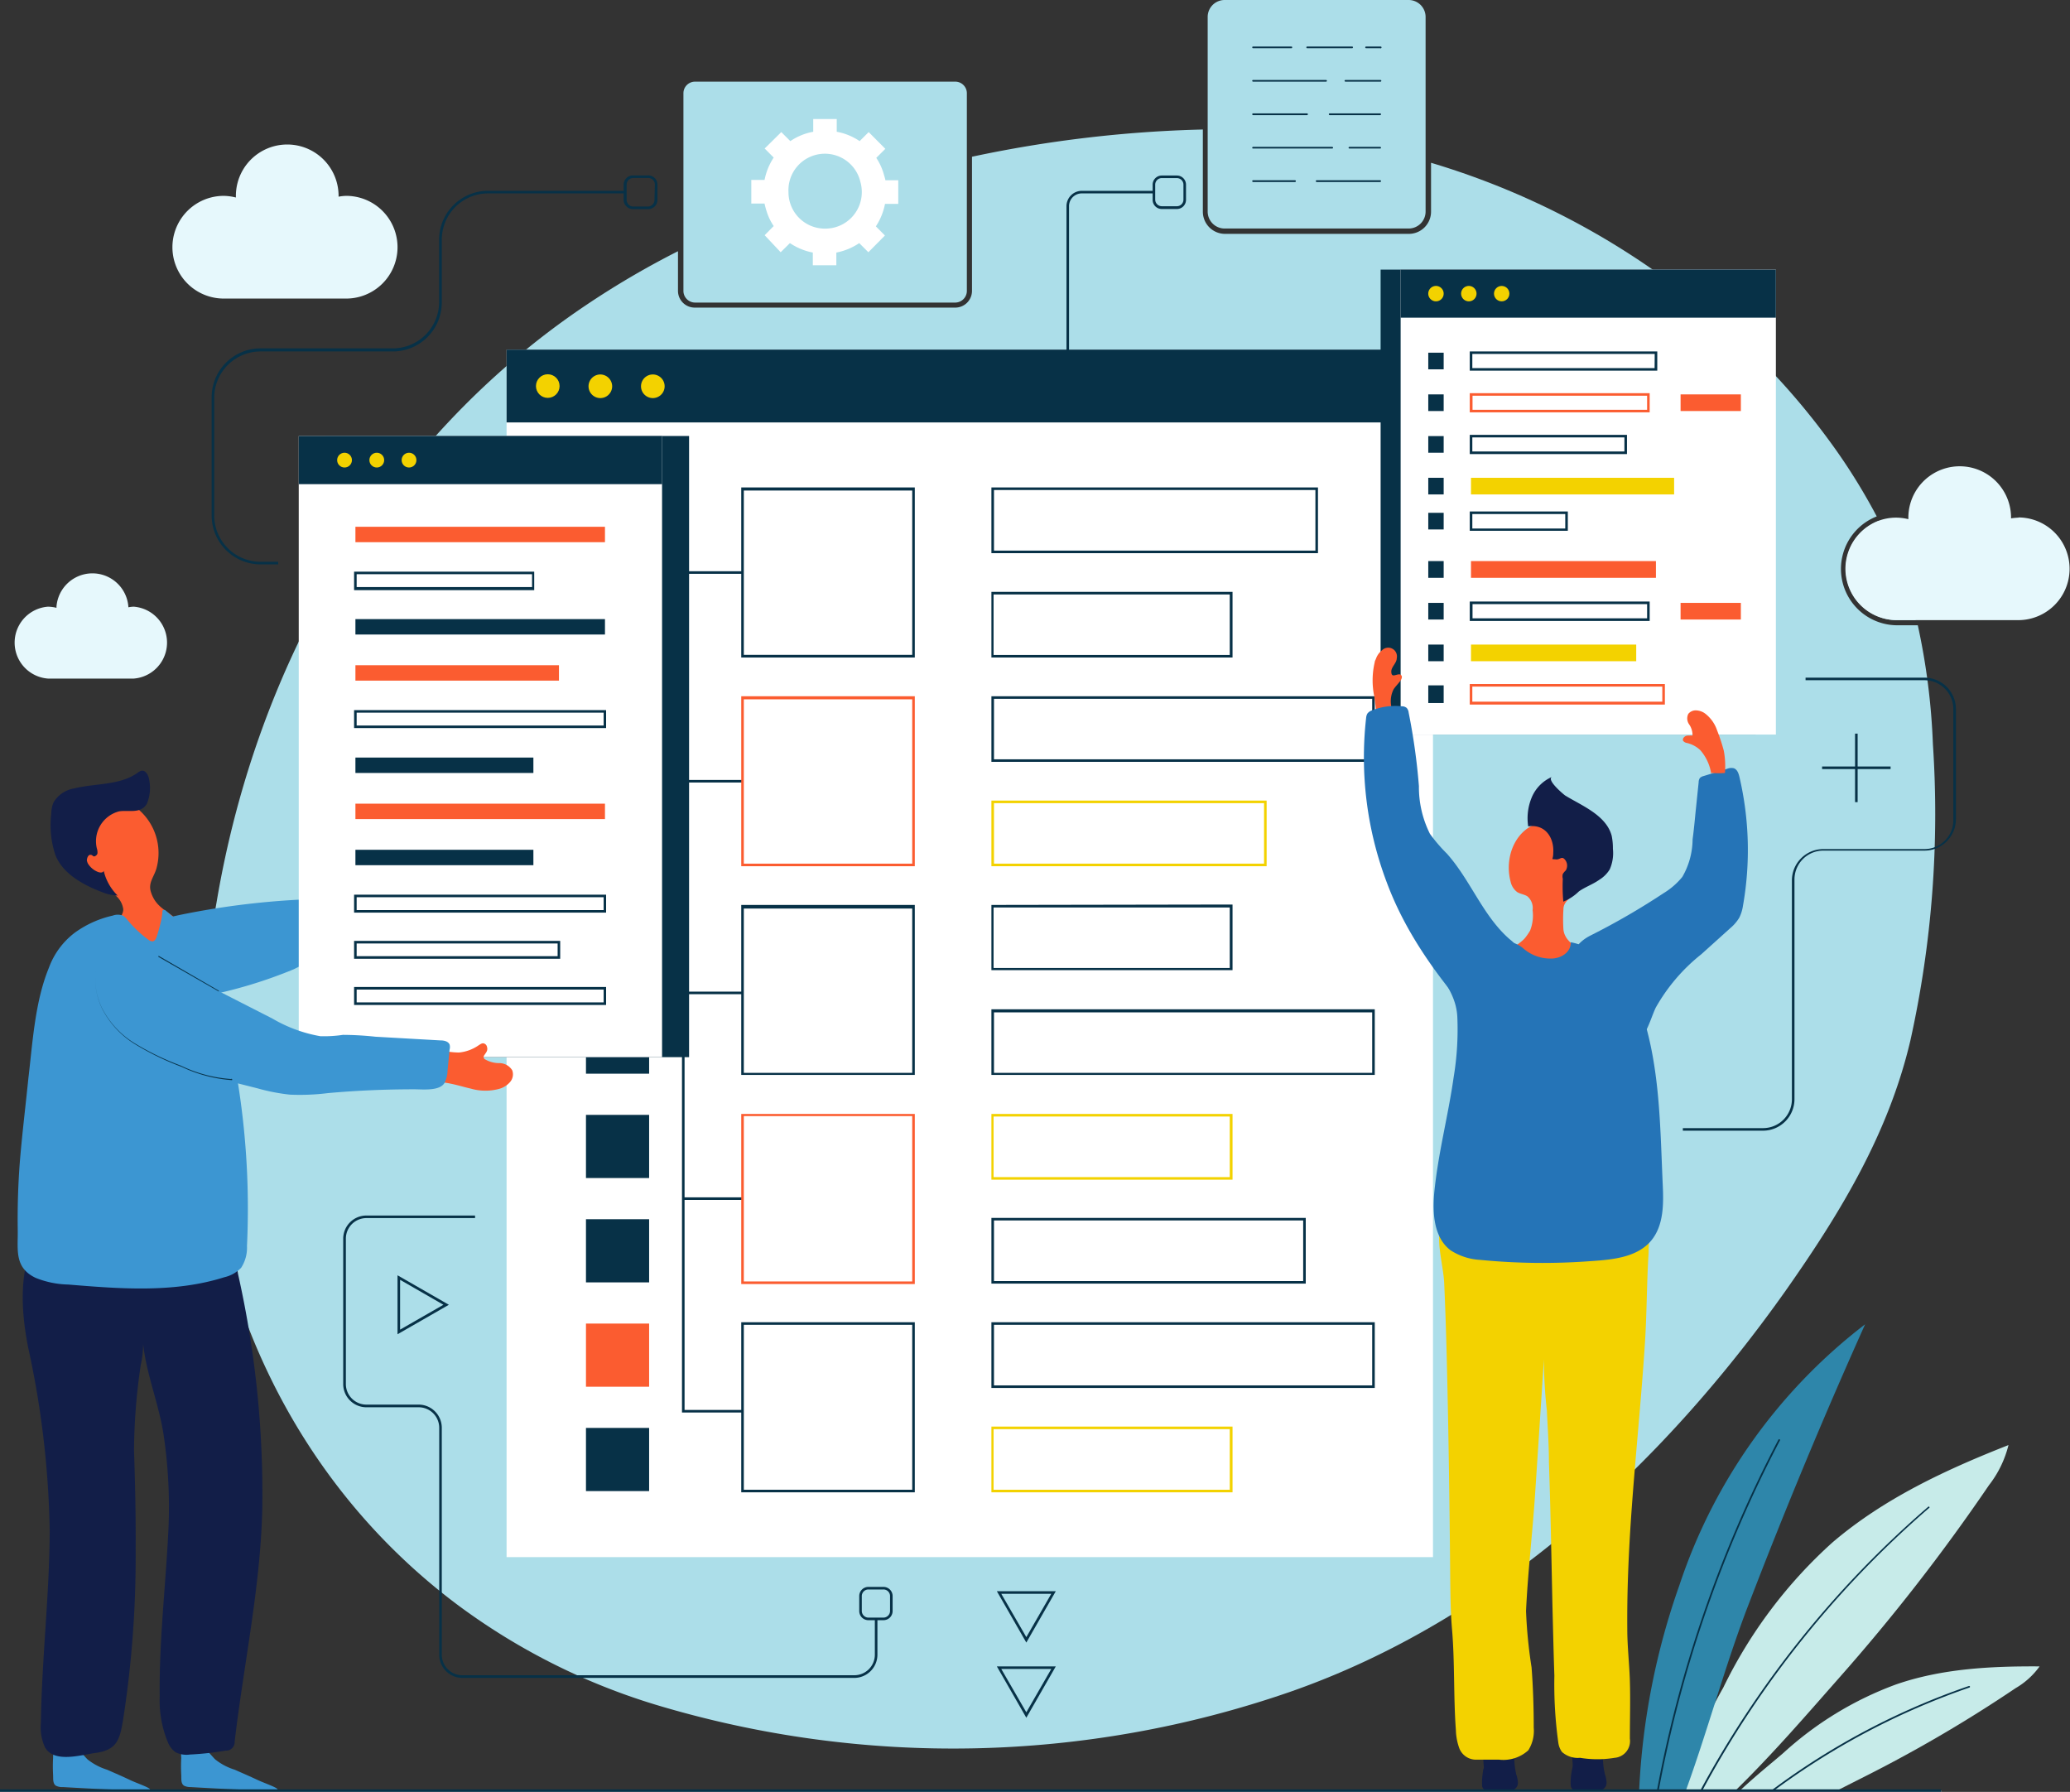
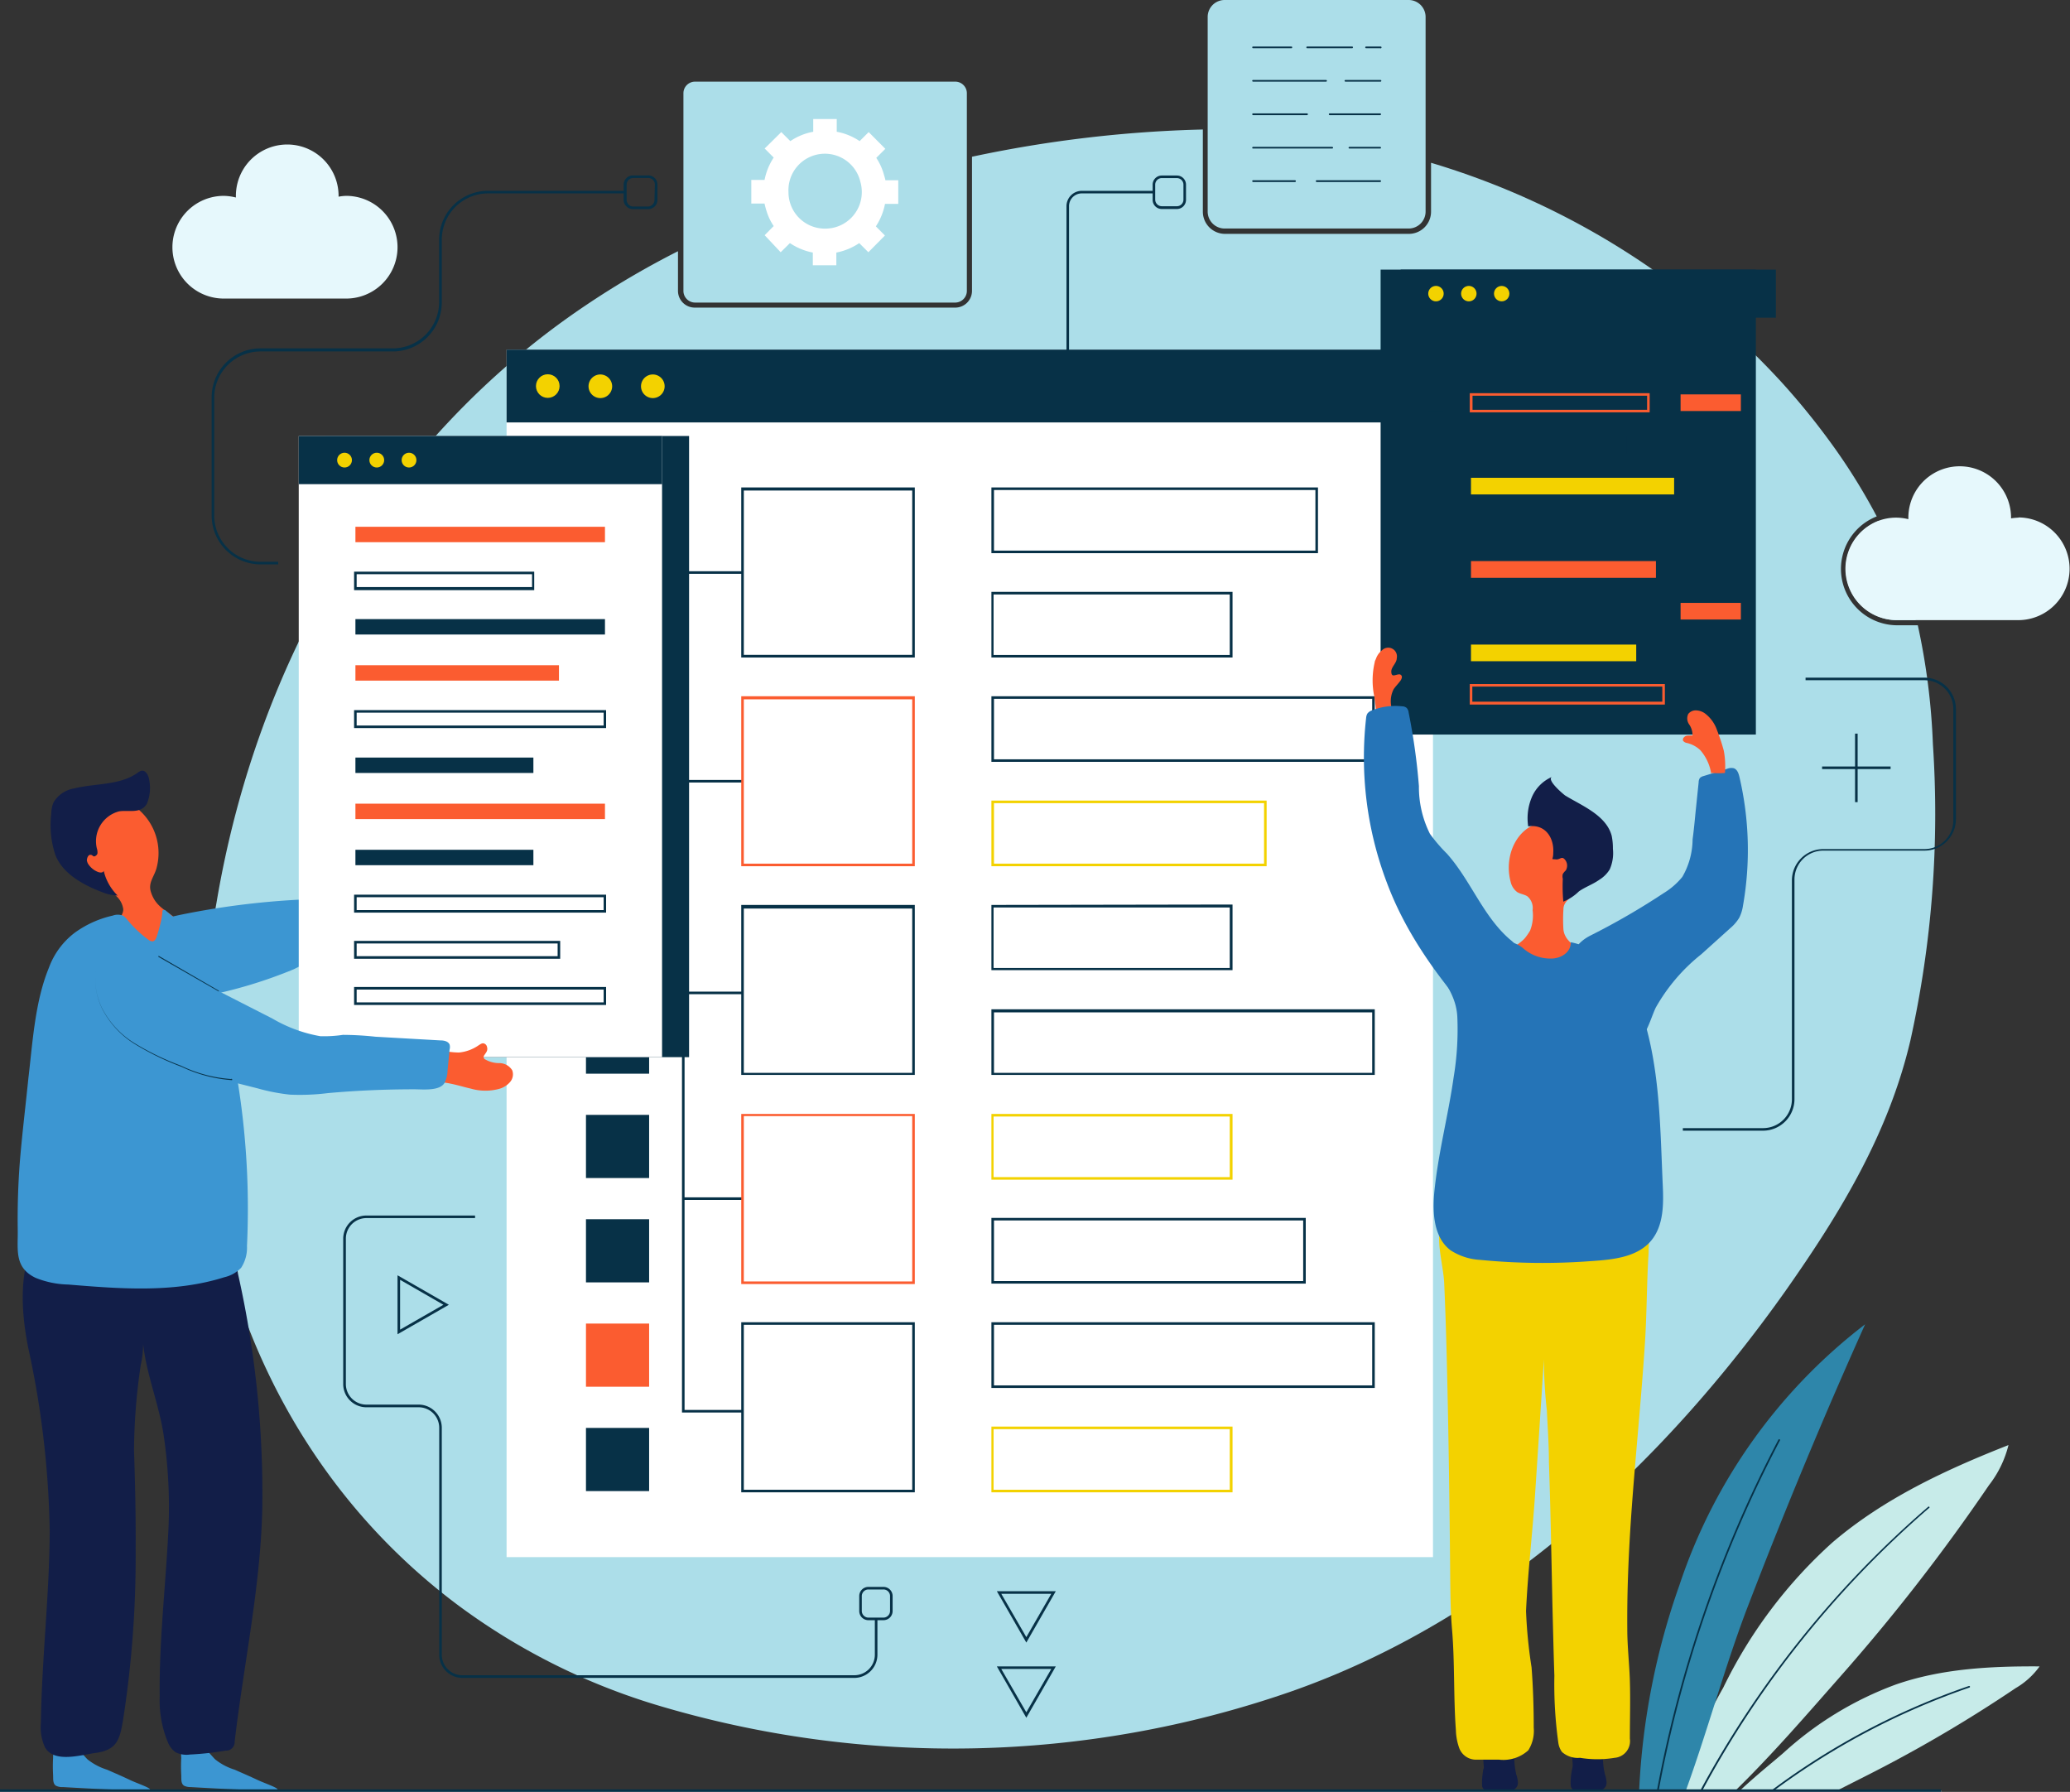
<svg xmlns="http://www.w3.org/2000/svg" id="Слой_1" data-name="Слой 1" viewBox="0 0 201.57 174.47">
  <rect x="0" y="0" width="201.57" height="174.47" fill="#333333" stroke="none" />
  <defs>
    <style>.cls-1{fill:#e6f8fc;}.cls-2{fill:#c7ebe9;}.cls-3{fill:#073147;}.cls-4{fill:#2e86aa;}.cls-5{fill:#acdee9;}.cls-6{fill:#fff;}.cls-7{fill:#fb5c30;}.cls-8{fill:#f3d200;}.cls-9{fill:#2574b7;}.cls-10{fill:#121e48;}.cls-11{fill:#3c96d2;}</style>
  </defs>
  <path class="cls-1" d="M68.69,44.61a4.53,4.53,0,0,0-.74.08s0,0,0-.08a5,5,0,0,0-10,0c0,.06,0,.11,0,.16a5.09,5.09,0,0,0-1.18-.16,5,5,0,0,0,0,10H68.69a5,5,0,0,0,0-10Z" transform="translate(-34.98 -25.54)" />
-   <path class="cls-1" d="M48,84.61a3,3,0,0,0-.52.06v-.06a3.51,3.51,0,0,0-7,0s0,.08,0,.11a3.69,3.69,0,0,0-.83-.11,3.51,3.51,0,0,0,0,7H48a3.51,3.51,0,0,0,0-7Z" transform="translate(-34.98 -25.54)" />
  <path class="cls-2" d="M230.56,166.24a10.45,10.45,0,0,1-1.91,3.92,186.88,186.88,0,0,1-14.56,18.72c-3.13,3.55-6.45,7.4-10,10.88l-.12.12a1.59,1.59,0,0,1-.13.13h-6s0-.08,0-.13a.61.61,0,0,1,.05-.12,75.31,75.31,0,0,1,3.89-8.06v0c.4-.75.74-1.38,1-1.83a46.05,46.05,0,0,1,10.64-14.15C218.44,171.43,224.48,168.63,230.56,166.24Z" transform="translate(-34.98 -25.54)" />
  <path class="cls-3" d="M222.81,172.38a97.64,97.64,0,0,0-22,27.38.34.34,0,0,0-.06.12.57.57,0,0,0-.08.13h-.2a.83.83,0,0,0,.07-.13.75.75,0,0,0,.07-.12,97.91,97.91,0,0,1,22.13-27.51.08.08,0,0,1,.11,0A.08.08,0,0,1,222.81,172.38Z" transform="translate(-34.98 -25.54)" />
  <path class="cls-2" d="M233.59,187.79a7.56,7.56,0,0,1-2.34,2.12,134.6,134.6,0,0,1-14.78,8.65l-2.37,1.2-.24.12-.25.13h-9.34l.14-.13.13-.12c1.65-1.53,3.36-2.89,4.13-3.57a33.25,33.25,0,0,1,10.93-6.64C224.07,188,228.87,187.76,233.59,187.79Z" transform="translate(-34.98 -25.54)" />
  <path class="cls-3" d="M226.81,189.75a.08.08,0,0,1-.06.1,70.42,70.42,0,0,0-18.86,9.91.83.83,0,0,0-.16.12,1,1,0,0,0-.18.13h-.27a.7.7,0,0,1,.17-.13.88.88,0,0,1,.17-.12A70,70,0,0,1,226.7,189.7.09.09,0,0,1,226.81,189.75Z" transform="translate(-34.98 -25.54)" />
  <path class="cls-4" d="M216.6,154.48q-6,13.36-11.24,27c-1.28,3.27-2.38,6.73-3.49,10.21v0c-.86,2.7-1.72,5.41-2.68,8.06a.56.56,0,0,1,0,.12.29.29,0,0,1,0,.13H194.6v-.13a.49.49,0,0,1,0-.12,69.55,69.55,0,0,1,3.92-19.88A53,53,0,0,1,216.6,154.48Z" transform="translate(-34.98 -25.54)" />
  <path class="cls-3" d="M208.32,165.76a121.15,121.15,0,0,0-11.8,34l0,.12a.51.51,0,0,1,0,.13h-.17l0-.13s0-.08,0-.12a121.74,121.74,0,0,1,11.82-34.07s.08-.06.11,0A.09.09,0,0,1,208.32,165.76Z" transform="translate(-34.98 -25.54)" />
  <path class="cls-5" d="M217.91,76.26l.23.45a43.54,43.54,0,0,1,2.07,4.81q.69,1.92,1.2,3.9l.12.5h-1.86a5,5,0,0,1-1.76-9.66Z" transform="translate(-34.98 -25.54)" />
  <path class="cls-5" d="M221,126.88c-2.12,9-6.76,16.66-12,24.13-12.08,17.13-28.38,32.28-48.4,39.26a100.35,100.35,0,0,1-61.81,1.24,62.88,62.88,0,0,1-19.29-9.74c-16-12-25-31.11-24.95-52.44a100.77,100.77,0,0,1,1.53-16C60,90.12,72.21,68.58,92,55.28A83.81,83.81,0,0,1,101,50v3.86a1.63,1.63,0,0,0,1.63,1.63H128a1.63,1.63,0,0,0,1.63-1.63V40.8a121.32,121.32,0,0,1,22.48-2.65v8a2.16,2.16,0,0,0,2.15,2.16h17.92a2.16,2.16,0,0,0,2.15-2.16V41.39a75.69,75.69,0,0,1,34.1,21.33A69.62,69.62,0,0,1,213,68.3a58.62,58.62,0,0,1,4.73,7.52,5.49,5.49,0,0,0,2,10.6h2A65.65,65.65,0,0,1,223.2,98,101.85,101.85,0,0,1,221,126.88Z" transform="translate(-34.98 -25.54)" />
  <rect class="cls-6" x="49.33" y="34.04" width="90.21" height="117.57" />
  <rect class="cls-3" x="49.33" y="34.04" width="90.21" height="7.09" />
  <rect class="cls-3" x="134.44" y="26.25" width="36.54" height="45.27" />
-   <rect class="cls-6" x="136.39" y="26.25" width="36.54" height="45.27" />
  <rect class="cls-3" x="136.39" y="26.25" width="36.54" height="4.68" />
  <rect class="cls-3" x="139.08" y="34.34" width="1.5" height="1.62" />
  <rect class="cls-3" x="139.08" y="38.4" width="1.5" height="1.62" />
  <rect class="cls-3" x="139.08" y="42.46" width="1.5" height="1.62" />
  <rect class="cls-3" x="139.08" y="46.52" width="1.5" height="1.62" />
  <rect class="cls-3" x="139.08" y="49.93" width="1.5" height="1.62" />
  <rect class="cls-3" x="139.08" y="54.63" width="1.5" height="1.63" />
  <rect class="cls-3" x="139.08" y="58.7" width="1.5" height="1.62" />
  <rect class="cls-3" x="139.08" y="62.76" width="1.5" height="1.62" />
  <rect class="cls-3" x="139.08" y="66.73" width="1.5" height="1.72" />
  <path class="cls-3" d="M178.1,59.76v1.87h18.26V59.76Zm18,1.62H178.35V60h17.76Z" transform="translate(-34.98 -25.54)" />
  <path class="cls-7" d="M178.1,63.82v1.87h17.52V63.82Zm17.27,1.62h-17V64.07h17Z" transform="translate(-34.98 -25.54)" />
  <path class="cls-3" d="M178.1,67.88v1.87h15.31V67.88Zm15.06,1.62H178.35V68.13h14.81Z" transform="translate(-34.98 -25.54)" />
  <rect class="cls-8" x="143.24" y="46.52" width="19.78" height="1.62" />
  <path class="cls-3" d="M178.1,75.34v1.88h9.55V75.34ZM187.4,77h-9.05V75.59h9.05Z" transform="translate(-34.98 -25.54)" />
  <rect class="cls-7" x="143.24" y="54.63" width="18.01" height="1.63" />
  <path class="cls-3" d="M178.1,84.11V86h17.52V84.11Zm17.27,1.63h-17V84.36h17Z" transform="translate(-34.98 -25.54)" />
  <rect class="cls-7" x="163.65" y="38.4" width="5.87" height="1.62" />
  <rect class="cls-7" x="163.65" y="58.7" width="5.87" height="1.62" />
  <rect class="cls-8" x="143.24" y="62.76" width="16.09" height="1.62" />
  <path class="cls-7" d="M178.1,92.14v2h19v-2Zm18.75,1.72h-18.5V92.39h18.5Z" transform="translate(-34.98 -25.54)" />
  <path class="cls-8" d="M175.56,54.13a.75.75,0,0,1-1.5,0,.75.75,0,1,1,1.5,0Z" transform="translate(-34.98 -25.54)" />
  <path class="cls-8" d="M178.76,54.13a.75.75,0,1,1-.75-.75A.75.75,0,0,1,178.76,54.13Z" transform="translate(-34.98 -25.54)" />
  <circle class="cls-8" cx="146.23" cy="28.59" r="0.75" />
  <rect class="cls-3" x="57.06" y="47.6" width="6.15" height="6.15" />
  <rect class="cls-7" x="57.06" y="57.75" width="6.15" height="6.15" />
  <rect class="cls-3" x="57.06" y="67.91" width="6.15" height="6.15" />
  <rect class="cls-3" x="57.06" y="78.07" width="6.15" height="6.15" />
  <rect class="cls-7" x="57.06" y="88.23" width="6.15" height="6.15" />
  <rect class="cls-3" x="57.06" y="98.39" width="6.15" height="6.15" />
  <rect class="cls-3" x="57.06" y="108.55" width="6.15" height="6.15" />
  <rect class="cls-3" x="57.06" y="118.71" width="6.15" height="6.15" />
  <rect class="cls-7" x="57.06" y="128.87" width="6.15" height="6.15" />
  <rect class="cls-3" x="57.06" y="139.03" width="6.15" height="6.15" />
  <path class="cls-3" d="M131.52,73v6.4h31.8V73Zm31.55,6.15h-31.3v-5.9h31.3Z" transform="translate(-34.98 -25.54)" />
  <path class="cls-3" d="M131.52,83.17v6.39H155V83.17Zm23.21,6.14h-23V83.42h23Z" transform="translate(-34.98 -25.54)" />
  <path class="cls-3" d="M131.52,93.33v6.39h37.33V93.33Zm37.08,6.14H131.77V93.58H168.6Z" transform="translate(-34.98 -25.54)" />
  <path class="cls-8" d="M131.52,103.49v6.39h26.8v-6.39Zm26.55,6.14h-26.3v-5.89h26.3Z" transform="translate(-34.98 -25.54)" />
  <path class="cls-3" d="M131.52,113.65V120H155v-6.39Zm23.21,6.14h-23V113.9h23Z" transform="translate(-34.98 -25.54)" />
  <path class="cls-3" d="M131.52,123.81v6.39h37.33v-6.39ZM168.6,130H131.77v-5.89H168.6Z" transform="translate(-34.98 -25.54)" />
  <path class="cls-8" d="M131.52,134v6.4H155V134Zm23.21,6.15h-23v-5.9h23Z" transform="translate(-34.98 -25.54)" />
  <path class="cls-3" d="M131.52,144.12v6.4h30.61v-6.4Zm30.36,6.15H131.77v-5.9h30.11Z" transform="translate(-34.98 -25.54)" />
  <path class="cls-3" d="M131.52,154.28v6.4h37.33v-6.4Zm37.08,6.15H131.77v-5.9H168.6Z" transform="translate(-34.98 -25.54)" />
  <path class="cls-8" d="M131.52,164.44v6.4H155v-6.4Zm23.21,6.15h-23v-5.9h23Z" transform="translate(-34.98 -25.54)" />
  <polygon class="cls-3" points="72.86 137.53 66.41 137.53 66.41 55.62 72.31 55.62 72.31 55.87 66.66 55.87 66.66 137.28 72.86 137.28 72.86 137.53" />
  <rect class="cls-3" x="66.53" y="75.94" width="6.33" height="0.25" />
  <rect class="cls-3" x="66.53" y="96.55" width="6.33" height="0.25" />
  <rect class="cls-3" x="66.53" y="116.58" width="5.77" height="0.25" />
  <polygon class="cls-6" points="72.31 47.59 72.31 57.75 72.31 60.83 72.31 63.9 88.95 63.9 88.95 60.83 88.95 57.75 88.95 47.59 72.31 47.59" />
  <path class="cls-3" d="M107.16,73V89.56h16.9V73Zm16.65,16.3h-16.4v-16h16.4Z" transform="translate(-34.98 -25.54)" />
  <polygon class="cls-6" points="72.31 67.91 72.31 78.07 72.31 81.14 72.31 84.22 88.95 84.22 88.95 81.14 88.95 78.07 88.95 67.91 72.31 67.91" />
  <path class="cls-7" d="M107.16,93.33v16.55h16.9V93.33Zm16.65,16.3h-16.4v-16h16.4Z" transform="translate(-34.98 -25.54)" />
  <polygon class="cls-6" points="72.31 88.23 72.31 98.39 72.31 101.46 72.31 104.54 88.95 104.54 88.95 101.46 88.95 98.39 88.95 88.23 72.31 88.23" />
  <path class="cls-3" d="M107.16,113.65V130.2h16.9V113.65ZM123.81,130h-16.4v-16h16.4Z" transform="translate(-34.98 -25.54)" />
  <polygon class="cls-6" points="72.31 108.55 72.31 118.71 72.31 121.78 72.31 124.86 88.95 124.86 88.95 121.78 88.95 118.71 88.95 108.55 72.31 108.55" />
  <path class="cls-7" d="M107.16,134v16.56h16.9V134Zm16.65,16.31h-16.4V134.21h16.4Z" transform="translate(-34.98 -25.54)" />
  <polygon class="cls-6" points="72.31 128.87 72.31 139.03 72.31 142.1 72.31 145.17 88.95 145.17 88.95 142.1 88.95 139.03 88.95 128.87 72.31 128.87" />
  <path class="cls-3" d="M107.16,154.28v16.56h16.9V154.28Zm16.65,16.31h-16.4V154.53h16.4Z" transform="translate(-34.98 -25.54)" />
  <path class="cls-7" d="M191.27,121.19a2.33,2.33,0,0,0-.19-1,4,4,0,0,0-1.7-1.89c-.94-.54-2.06-1.15-2.16-2.28a15.54,15.54,0,0,1,0-1.93c0-.8.72-1.09,1.19-1.7a4.39,4.39,0,0,0,.94-2.47,4.53,4.53,0,0,0-1.44-3.63,3.29,3.29,0,0,0-2.15-.75c-2.95.09-4.39,3.2-3.68,5.85a1.73,1.73,0,0,0,.63,1c.31.2.71.23,1,.42a1.49,1.49,0,0,1,.51,1.35,4,4,0,0,1-.25,2,6.44,6.44,0,0,1-.45.66c-.87,1.1-3.83,2.1-4.18,3.27-.5,1.62,2.26,3.75,3.39,4.37a5.79,5.79,0,0,0,4.93.16,8.43,8.43,0,0,0,2.87-2.08,2.63,2.63,0,0,0,.51-.69A1.72,1.72,0,0,0,191.27,121.19Z" transform="translate(-34.98 -25.54)" />
  <path class="cls-7" d="M168.85,90c0-.1.07-.2.11-.3a1.81,1.81,0,0,1,.6-.85.85.85,0,0,1,1.43.79c0,.45-.52.82-.53,1.27,0,.68.44.26.82.29a.26.26,0,0,1,.21.28.73.73,0,0,1-.15.35c-.21.29-.47.54-.66.83a2.58,2.58,0,0,0-.24,1.55,13.23,13.23,0,0,0,.48,2.57c.25,1.28.54,2.56.7,3.85a34.34,34.34,0,0,1,.25,4.3c0,.46,0,.92-.06,1.38.64.65,1.27,1.33,1.87,2a38.07,38.07,0,0,1,3.31,4.48c.11.17.22.34.32.51.61,1,1.24,2,1.82,3a12.25,12.25,0,0,0,2.24,3.33c.34.29.72.51,1,.8a3.13,3.13,0,0,1,.21,4.24,6.4,6.4,0,0,1-1.15.91c-.92.62-1.53.8-2.24,0a45.85,45.85,0,0,1-4.65-6.12,51.2,51.2,0,0,1-3.45-7.39q-.7-1.66-1.32-3.36c-.2-.56-.4-1.13-.58-1.7a.65.65,0,0,1,0-.13l0-.07a11.57,11.57,0,0,1-.51-2.46,19.86,19.86,0,0,1-.15-3.69c.05-1,.2-1.89.33-2.84a14.62,14.62,0,0,0-.05-4.43A7.73,7.73,0,0,1,168.85,90Z" transform="translate(-34.98 -25.54)" />
  <path class="cls-9" d="M183.08,120.4c0-.23,0-.45,0-.67a3.28,3.28,0,0,0-.35-2A4,4,0,0,0,182,117c-2.62-2.27-3.82-5.77-6.13-8.35a15.15,15.15,0,0,1-1.65-1.93,10.14,10.14,0,0,1-1.07-4.64,61.33,61.33,0,0,0-1-7.16.8.8,0,0,0-.19-.45.7.7,0,0,0-.46-.16,6.11,6.11,0,0,0-2.9.39.92.92,0,0,0-.47.32,1,1,0,0,0-.12.41,34.36,34.36,0,0,0,2,16c2,5.39,5.47,9.92,9.27,14.16.71.8,1.32.62,2.24,0a6.4,6.4,0,0,0,1.15-.91C183.71,123.48,183.2,121.88,183.08,120.4Z" transform="translate(-34.98 -25.54)" />
  <path class="cls-9" d="M200.08,104.7l.31-3a.73.73,0,0,1,.12-.41.78.78,0,0,1,.36-.19l2.28-.7a1.07,1.07,0,0,1,.66-.06c.35.12.48.53.56.89a31.19,31.19,0,0,1,.34,12.47,3.89,3.89,0,0,1-.37,1.2,4.09,4.09,0,0,1-.86,1l-2.83,2.55a17.79,17.79,0,0,0-4.44,5.2c-.71,1.5-1.24,4.36-3.49,3.48a8.44,8.44,0,0,1-4-4.44c-.89-2.39-1.45-4.77,1.17-6.08a68.87,68.87,0,0,0,7.06-4.09,7.12,7.12,0,0,0,1.85-1.6,7.4,7.4,0,0,0,1-3.65C199.92,106.37,200,105.54,200.08,104.7Z" transform="translate(-34.98 -25.54)" />
  <path class="cls-10" d="M182.33,197.73a11.43,11.43,0,0,0-.33-1.55c-.28-.56-2.44-.45-2.42-.23a6.19,6.19,0,0,1-.11,1.77c-.14.66-.18,1.42.5,1.76a2.49,2.49,0,0,0,2.33-.08.52.52,0,0,0,.19-.2C182.73,198.74,182.47,198.18,182.33,197.73Z" transform="translate(-34.98 -25.54)" />
  <path class="cls-10" d="M188.11,197.62c.07-.68-.2-1.38,0-2a27.11,27.11,0,0,1,3,.31,6.78,6.78,0,0,0,.14,2.29c0,.09.05.19.08.28h0c.1.47.24,1-.33,1.29a2.16,2.16,0,0,1-.84.1l-1.52,0a1,1,0,0,1-.49-.1.55.55,0,0,1-.22-.45A6,6,0,0,1,188.11,197.62Z" transform="translate(-34.98 -25.54)" />
  <path class="cls-10" d="M179.48,197.62a8,8,0,0,1,0-2,27.37,27.37,0,0,1,3,.31,7,7,0,0,0,.13,2.29c0,.09.06.19.08.28h0c.11.47.25,1-.32,1.29a2.19,2.19,0,0,1-.85.1l-1.52,0a1,1,0,0,1-.48-.1.5.5,0,0,1-.22-.45A6,6,0,0,1,179.48,197.62Z" transform="translate(-34.98 -25.54)" />
  <path class="cls-8" d="M195.52,147c0,.14,0,.28,0,.43-.19,3-.17,5.91-.36,8.86-.38,5.87-1,11.71-1.39,17.58-.22,3.42-.36,6.86-.33,10.29,0,1.69.2,3.36.25,5,.06,1.88,0,3.78,0,5.67a1.63,1.63,0,0,1-1.48,1.86,10.3,10.3,0,0,1-3.37,0,2.3,2.3,0,0,1-1.76-.57,2,2,0,0,1-.36-.93,41.29,41.29,0,0,1-.38-6.49c-.08-2.31-.13-4.62-.19-6.94-.1-4.62-.18-9.24-.34-13.86,0-1.66-.12-3.32-.2-5a46.38,46.38,0,0,1-.29-5q-.42,6.5-.85,13c-.25,3.84-.71,7.66-.89,11.5a46.79,46.79,0,0,0,.54,5.49c.15,2,.21,3.91.21,5.87a3.53,3.53,0,0,1-.53,2.2,3.6,3.6,0,0,1-2.84.91l-2.33,0a1.74,1.74,0,0,1-1.58-1.2,5.59,5.59,0,0,1-.3-1.67c-.24-3.25-.1-6.52-.37-9.75-.14-1.6-.16-3.18-.18-4.81q-.06-7.62-.2-15.24c-.09-4.58-.18-9.17-.39-13.75-.07-1.48-.67-3.6-.44-5,.31-1.83,2.91-3.36,4.45-4a17.7,17.7,0,0,1,6.71-1,12.93,12.93,0,0,1,6.37,1.29A5.37,5.37,0,0,1,195.52,147Z" transform="translate(-34.98 -25.54)" />
  <path class="cls-9" d="M176.53,130.44a28.4,28.4,0,0,0,.36-5.89c-.11-2.07-1.26-3.39-2.31-5.07a35.46,35.46,0,0,1-2.68-5.55l.78-.4c1.19-.63,2.42-1.16,3.58-1.81.24.35.5.7.73,1.06.11.17.22.34.32.51a10.28,10.28,0,0,0,2.45,3.06c1.13.84,2.5.64,3.54,1.52a4,4,0,0,0,2.75,1c.86,0,1.9-.55,1.89-1.59a6.8,6.8,0,0,1,2.31.93,11.08,11.08,0,0,1,4.38,5.29c2,5.51,2,11.53,2.26,17.34.09,1.91.11,4-1.12,5.49-1.37,1.64-3.76,1.86-5.89,2a62.34,62.34,0,0,1-10.76-.12,5.88,5.88,0,0,1-2.88-.93c-1.62-1.21-1.78-3.56-1.6-5.57C175,137.91,176,134.19,176.53,130.44Z" transform="translate(-34.98 -25.54)" />
  <path class="cls-10" d="M187.21,113.33a4.69,4.69,0,0,0,1.52-1c.63-.44,1.37-.69,2-1.14a3.06,3.06,0,0,0,1-1,3.92,3.92,0,0,0,.31-2,6,6,0,0,0-.12-1.28c-.54-2-2.9-2.92-4.52-3.91-.14-.09-1.92-1.57-1.26-1.83a3.75,3.75,0,0,0-2,2,5.26,5.26,0,0,0-.35,2.83c1.69-.25,2.54,1.14,2.44,2.59,0,.74-.31.56.31.63.41,0,.55-.41.91.13a.91.91,0,0,1,0,.94,1.64,1.64,0,0,0-.29.35.89.89,0,0,0,0,.46A17,17,0,0,0,187.21,113.33Z" transform="translate(-34.98 -25.54)" />
  <path class="cls-7" d="M201.56,100.59a4.54,4.54,0,0,0-1-2,2.8,2.8,0,0,0-1.36-.72.59.59,0,0,1-.33-.21.32.32,0,0,1,.08-.32c.22-.24.42-.16.7-.19a.24.24,0,0,0,.14,0,.42.42,0,0,0,0-.1,1.82,1.82,0,0,0-.34-1,1,1,0,0,1-.07-1,.92.92,0,0,1,.81-.34A1.57,1.57,0,0,1,201,95a3.42,3.42,0,0,1,1.18,1.64,17.65,17.65,0,0,1,.66,2,8.19,8.19,0,0,1,.11,2.16,7.22,7.22,0,0,1-1.23,0,.18.18,0,0,1-.13,0,.11.11,0,0,1,0-.08Z" transform="translate(-34.98 -25.54)" />
  <path class="cls-11" d="M52.91,199.41c-.34-.21-.26-.71-.28-1.06a15.14,15.14,0,0,1,0-1.65,2.15,2.15,0,0,1,0-.51c.07-.25.07-.23.33-.32a3.18,3.18,0,0,1,.92-.17,2.57,2.57,0,0,1,.62,0c.65.13,1,.72,1.44,1.15a5.81,5.81,0,0,0,1.9,1c.74.33,1.49.65,2.23,1s2.38.88,1.84,1c-2.79,0-5.58-.15-8.36-.31A1.41,1.41,0,0,1,52.91,199.41Z" transform="translate(-34.98 -25.54)" />
  <path class="cls-11" d="M40.43,199.41c-.33-.21-.26-.71-.28-1.06a15.14,15.14,0,0,1,0-1.65,2.15,2.15,0,0,1,.05-.51c.08-.25.08-.23.33-.32a3.18,3.18,0,0,1,.92-.17,2.57,2.57,0,0,1,.62,0c.65.13,1,.72,1.44,1.15a5.91,5.91,0,0,0,1.9,1c.75.33,1.5.65,2.23,1s2.38.88,1.85,1c-2.8,0-5.58-.15-8.37-.31A1.41,1.41,0,0,1,40.43,199.41Z" transform="translate(-34.98 -25.54)" />
  <path class="cls-10" d="M38.73,145.54a4,4,0,0,1,.24-.37c.83-1.16,1.63-1,3.14-1h4.33c3,0,8.36-1,10.4,1.81a9.69,9.69,0,0,1,1.32,3.61,97.44,97.44,0,0,1,2.36,22.83c-.17,7.65-1.8,15.12-2.69,22.7a.83.83,0,0,1-.89.87,28.6,28.6,0,0,1-3.46.38,2.38,2.38,0,0,1-1.4-.22,2.22,2.22,0,0,1-.73-.92,10.64,10.64,0,0,1-.82-4.51c-.06-5.46.59-10.84.85-16.24a47.88,47.88,0,0,0-.46-9.19c-.45-3-1.67-5.89-2-8.87a9.64,9.64,0,0,1-.23,2,58.21,58.21,0,0,0-.66,8.33c.11,3.23.18,6.47.16,9.71A103.25,103.25,0,0,1,47,192.77c-.34,2.09-.55,3.16-2.75,3.45-1.43.2-4,1-4.89-.55a4.69,4.69,0,0,1-.4-2.38c.09-6.26.84-12.48.86-18.74a90,90,0,0,0-2.09-17.78C37,153.1,36.75,148.87,38.73,145.54Z" transform="translate(-34.98 -25.54)" />
  <path class="cls-7" d="M46.36,117.85a8.31,8.31,0,0,1-.46-1.93c0-.27,1.15-1.14,1.08-1.88a2.11,2.11,0,0,0-1.1-1.55c-2.92-1.82-5.42-7.18-.89-8.93a3.32,3.32,0,0,1,2.42.08,5.59,5.59,0,0,1,2.8,6.47c-.24.82-.81,1.38-.54,2.26.54,1.74,1.88,1.83,2.84,3.1s-.43,3.25-1.42,4.12a2.87,2.87,0,0,1-2.39.74,3.45,3.45,0,0,1-2.22-2.17Z" transform="translate(-34.98 -25.54)" />
  <path class="cls-7" d="M78.85,106l.1-.06A6.25,6.25,0,0,0,80,105.2a3.33,3.33,0,0,0,.81-1.44c0-.15.08-.32.21-.39a.34.34,0,0,1,.37,0c.29.19.23.41.29.72a.21.21,0,0,0,.07.13.19.19,0,0,0,.13,0,2.18,2.18,0,0,0,1.08-.52,1.21,1.21,0,0,1,1.14-.24,1,1,0,0,1,.48.82,1.83,1.83,0,0,1-.27.94l0,0a4.23,4.23,0,0,1-1.71,1.51c-.49.25-1,.48-1.51.76a6.2,6.2,0,0,0-.69.44,3.45,3.45,0,0,1-.64.5.85.85,0,0,1-.77-.15A3,3,0,0,1,77.91,107a.61.61,0,0,1,0-.18.38.38,0,0,1,.13-.23A4.93,4.93,0,0,1,78.85,106Z" transform="translate(-34.98 -25.54)" />
  <path class="cls-11" d="M52.41,114.64a77.36,77.36,0,0,1,11.65-1.5,7.9,7.9,0,0,0,3-1c1.24-.59,2.46-1.2,3.68-1.82A26.54,26.54,0,0,0,77,106.49a3.35,3.35,0,0,1,1.11-.8c1.4-.5,1.66,1.66,2,2.53a.83.83,0,0,1,.1.43.88.88,0,0,1-.22.44,33.55,33.55,0,0,1-3,3.51,34,34,0,0,1-3.74,3,13.27,13.27,0,0,1-3.17,1.9c-.72.26-1.48.4-2.22.61a36.12,36.12,0,0,0-4.27,1.8,45.22,45.22,0,0,1-8.56,2.59,1.06,1.06,0,0,1-.86-.06,1.09,1.09,0,0,1-.29-.44c-.48-1.1-1.3-1.94-1.8-3A14.88,14.88,0,0,1,51,115.33a.38.38,0,0,1,0-.33.31.31,0,0,1,.2-.09Z" transform="translate(-34.98 -25.54)" />
  <rect class="cls-3" x="31.67" y="42.45" width="35.43" height="60.48" />
  <rect class="cls-6" x="29.09" y="42.45" width="35.38" height="60.48" />
  <rect class="cls-3" x="29.09" y="42.45" width="35.38" height="4.69" />
  <circle class="cls-8" cx="33.55" cy="44.8" r="0.72" />
  <circle class="cls-8" cx="36.69" cy="44.8" r="0.72" />
  <circle class="cls-8" cx="39.83" cy="44.8" r="0.72" />
  <rect class="cls-7" x="34.61" y="51.29" width="24.3" height="1.5" />
  <path class="cls-3" d="M69.46,81.2V83H87V81.2Zm17.33,1.5H69.71V81.45H86.79Z" transform="translate(-34.98 -25.54)" />
  <rect class="cls-3" x="34.61" y="60.28" width="24.3" height="1.5" />
  <rect class="cls-7" x="34.61" y="64.77" width="19.82" height="1.5" />
  <path class="cls-3" d="M69.46,94.68v1.75H94V94.68Zm24.3,1.5H69.71V94.93H93.76Z" transform="translate(-34.98 -25.54)" />
  <rect class="cls-3" x="34.61" y="73.76" width="17.33" height="1.5" />
  <rect class="cls-7" x="34.61" y="78.25" width="24.3" height="1.5" />
  <rect class="cls-3" x="34.61" y="82.74" width="17.33" height="1.5" />
  <path class="cls-3" d="M69.46,112.65v1.75H94v-1.75Zm24.3,1.5H69.71V112.9H93.76Z" transform="translate(-34.98 -25.54)" />
  <path class="cls-3" d="M69.46,117.15v1.74H89.53v-1.74Zm19.82,1.49H69.71V117.4H89.28Z" transform="translate(-34.98 -25.54)" />
  <path class="cls-3" d="M69.46,121.64v1.75H94v-1.75Zm24.3,1.5H69.71v-1.25H93.76Z" transform="translate(-34.98 -25.54)" />
  <path class="cls-7" d="M77.94,127.84l.15,0a8.41,8.41,0,0,0,1.58.18,4,4,0,0,0,1.91-.7c.16-.1.33-.23.5-.19a.43.43,0,0,1,.32.33c.12.41-.12.57-.31.9a.31.31,0,0,0,0,.19.29.29,0,0,0,.1.12,2.72,2.72,0,0,0,1.42.38,1.48,1.48,0,0,1,1.25.7,1.14,1.14,0,0,1-.21,1.14,2.18,2.18,0,0,1-1,.65h0a5.12,5.12,0,0,1-2.8,0c-.66-.15-1.33-.36-2-.49a6.56,6.56,0,0,0-1-.14,4.66,4.66,0,0,1-1-.05c-.32-.09-.49-.44-.6-.76a3.67,3.67,0,0,1,.09-2.15.57.57,0,0,1,.11-.22.44.44,0,0,1,.3-.11A6.69,6.69,0,0,1,77.94,127.84Z" transform="translate(-34.98 -25.54)" />
  <path class="cls-11" d="M50.81,120.08l.12-.3c-.11.29,1.93,1.09,2.12,1.14a16.19,16.19,0,0,1,3.24,1.13l5.21,2.66a13.94,13.94,0,0,0,4.67,1.72,12.39,12.39,0,0,0,2.2-.13,30.43,30.43,0,0,1,3.16.18l6.34.36c.34,0,.75.08.89.4a.91.91,0,0,1,0,.49l-.2,2.06a2.78,2.78,0,0,1-.29,1.18c-.47.82-2.12.63-2.94.63-2.81,0-5.62.12-8.41.37a22,22,0,0,1-3.71.15,19,19,0,0,1-3.18-.62l-7.46-1.88a47.92,47.92,0,0,1-5-1.46c-1.25-.47-1.15-1.09-.42-2A25.69,25.69,0,0,0,50.81,120.08Z" transform="translate(-34.98 -25.54)" />
  <path class="cls-10" d="M43.53,109.6a1.43,1.43,0,0,1-.09-.27c0-.27.15-.63.41-.55.1,0,.16.11.26.14s.32-.11.36-.28a1.21,1.21,0,0,0-.06-.5,3,3,0,0,1,2.16-3.6c.92-.16,2.11.28,2.71-.74a4,4,0,0,0,.18-2.54c-.09-.34-.33-.72-.68-.68a1,1,0,0,0-.41.21c-1.75,1.24-4.11,1-6.19,1.52a2.86,2.86,0,0,0-2,1.38,3.11,3.11,0,0,0-.21,1.09,9.21,9.21,0,0,0,.4,4c.78,2,3.08,3.1,4.95,3.77a5.21,5.21,0,0,0,1.12.19,4.93,4.93,0,0,1-1.36-2.41c-.08.23-.43.18-.65.07A2,2,0,0,1,43.53,109.6Z" transform="translate(-34.98 -25.54)" />
  <path class="cls-11" d="M50.68,115.13c-.12.53-.26,1.06-.43,1.58-.07.21-.18.45-.39.48a.6.6,0,0,1-.4-.13A11.54,11.54,0,0,1,47.3,115a1.47,1.47,0,0,0-.35-.31,1.43,1.43,0,0,0-1,0,10,10,0,0,0-3.67,1.65,7.51,7.51,0,0,0-2.54,3.43c-1.36,3.31-1.58,7.26-2,10.79-.25,2.47-.55,4.94-.77,7.42s-.3,5-.26,7.51c0,1.88-.28,3.5,1.74,4.47a9,9,0,0,0,3.18.65c5.08.42,10.32.83,15.19-.71a3.3,3.3,0,0,0,1.64-.92,3.57,3.57,0,0,0,.57-2.11,77.62,77.62,0,0,0-3.71-27.65c-.68-2.08-2.56-3.62-4.18-5a.26.26,0,0,0-.26-.08c-.06,0-.08.12-.09.2C50.79,114.54,50.74,114.83,50.68,115.13Z" transform="translate(-34.98 -25.54)" />
  <path class="cls-5" d="M128,33.49H102.66a1.13,1.13,0,0,0-1.13,1.13V53.88A1.14,1.14,0,0,0,102.66,55H128a1.14,1.14,0,0,0,1.13-1.13V34.62A1.13,1.13,0,0,0,128,33.49Z" transform="translate(-34.98 -25.54)" />
  <path class="cls-6" d="M121.2,43.09a3.74,3.74,0,0,0-.12-.45,5.73,5.73,0,0,0-.77-1.73l.88-.88-1.62-1.63-.88.88a5.84,5.84,0,0,0-2.23-.91V37.13h-2.29v1.24a5.78,5.78,0,0,0-2.23.91l-.88-.88L109.44,40l.88.88a6.05,6.05,0,0,0-.89,2.18h-1.29v2.3h1.29a6.87,6.87,0,0,0,.22.81,5.35,5.35,0,0,0,.67,1.38l-.88.89L111,50.1l.9-.89a6,6,0,0,0,2.23.92v1.24h2.29V50.13a6,6,0,0,0,2.23-.92l.89.89,1.61-1.63-.88-.89a6.13,6.13,0,0,0,.89-2.19h1.29v-2.3Zm-5.89,4.71a3.54,3.54,0,0,1-3.37-2.43,3.48,3.48,0,0,1-.18-1.13,3.55,3.55,0,0,1,7-1,3.64,3.64,0,0,1,.14,1A3.55,3.55,0,0,1,115.31,47.8Z" transform="translate(-34.98 -25.54)" />
  <path class="cls-5" d="M172.15,25.54H154.23a1.65,1.65,0,0,0-1.65,1.66V46.13a1.65,1.65,0,0,0,1.65,1.66h17.92a1.65,1.65,0,0,0,1.65-1.66V27.2A1.65,1.65,0,0,0,172.15,25.54Z" transform="translate(-34.98 -25.54)" />
  <path class="cls-3" d="M169.38,30.24H168a.09.09,0,0,1-.08-.09.09.09,0,0,1,.08-.08h1.43a.09.09,0,0,1,.08.08A.09.09,0,0,1,169.38,30.24Z" transform="translate(-34.98 -25.54)" />
  <path class="cls-3" d="M166.65,30.24h-4.38a.08.08,0,0,1-.08-.09.08.08,0,0,1,.08-.08h4.38a.09.09,0,0,1,.08.08A.09.09,0,0,1,166.65,30.24Z" transform="translate(-34.98 -25.54)" />
  <path class="cls-3" d="M160.74,30.24H157a.08.08,0,0,1-.08-.09.08.08,0,0,1,.08-.08h3.73a.08.08,0,0,1,.08.08A.08.08,0,0,1,160.74,30.24Z" transform="translate(-34.98 -25.54)" />
  <path class="cls-3" d="M169.38,33.49H166a.09.09,0,0,1-.09-.08.08.08,0,0,1,.09-.08h3.41a.08.08,0,0,1,.08.08A.09.09,0,0,1,169.38,33.49Z" transform="translate(-34.98 -25.54)" />
  <path class="cls-3" d="M164.12,33.49H157a.08.08,0,0,1-.08-.08.07.07,0,0,1,.08-.08h7.11a.08.08,0,0,1,.08.08A.09.09,0,0,1,164.12,33.49Z" transform="translate(-34.98 -25.54)" />
  <path class="cls-3" d="M169.38,36.75h-4.92a.08.08,0,0,1-.08-.09.08.08,0,0,1,.08-.08h4.92a.09.09,0,0,1,.08.08A.09.09,0,0,1,169.38,36.75Z" transform="translate(-34.98 -25.54)" />
  <path class="cls-3" d="M162.27,36.75H157a.08.08,0,0,1-.08-.09.08.08,0,0,1,.08-.08h5.26a.09.09,0,0,1,.08.08A.09.09,0,0,1,162.27,36.75Z" transform="translate(-34.98 -25.54)" />
  <path class="cls-3" d="M169.38,40h-3a.08.08,0,0,1-.08-.08.09.09,0,0,1,.08-.08h3a.09.09,0,0,1,.08.08A.08.08,0,0,1,169.38,40Z" transform="translate(-34.98 -25.54)" />
  <path class="cls-3" d="M164.72,40H157a.07.07,0,0,1-.08-.08.08.08,0,0,1,.08-.08h7.71a.09.09,0,0,1,.08.08A.08.08,0,0,1,164.72,40Z" transform="translate(-34.98 -25.54)" />
  <path class="cls-3" d="M169.38,43.26h-6.19a.09.09,0,0,1-.08-.08.09.09,0,0,1,.08-.09h6.19a.09.09,0,0,1,.08.09A.09.09,0,0,1,169.38,43.26Z" transform="translate(-34.98 -25.54)" />
  <path class="cls-3" d="M161.09,43.26H157a.08.08,0,0,1-.08-.08.08.08,0,0,1,.08-.09h4.08a.09.09,0,0,1,.09.09A.09.09,0,0,1,161.09,43.26Z" transform="translate(-34.98 -25.54)" />
  <path class="cls-1" d="M231.55,75.94a6.17,6.17,0,0,0-.74.07s0-.05,0-.07a5,5,0,1,0-10,0s0,.1,0,.15a5.08,5.08,0,0,0-1.18-.15,4.91,4.91,0,0,0-1.76.32,5,5,0,0,0,1.76,9.66h11.88a5,5,0,1,0,0-10Z" transform="translate(-34.98 -25.54)" />
  <rect class="cls-6" y="174.34" width="189.02" height="0.13" />
  <rect class="cls-3" y="174.22" width="189.02" height="0.25" />
  <path class="cls-3" d="M206.66,135.63h-7.81v-.25h7.81a2.81,2.81,0,0,0,2.81-2.81V111.21a3.06,3.06,0,0,1,3.06-3h9.86a2.81,2.81,0,0,0,2.8-2.81V94.57a2.81,2.81,0,0,0-2.8-2.8H210.8v-.25h11.59a3.06,3.06,0,0,1,3.05,3v10.78a3.06,3.06,0,0,1-3.05,3.06h-9.86a2.81,2.81,0,0,0-2.81,2.8v21.36A3.07,3.07,0,0,1,206.66,135.63Z" transform="translate(-34.98 -25.54)" />
  <path class="cls-3" d="M139.08,61.51h-.25V45.62a1.5,1.5,0,0,1,1.49-1.5h7v.25h-7a1.24,1.24,0,0,0-1.24,1.25Z" transform="translate(-34.98 -25.54)" />
  <path class="cls-3" d="M62.07,80.49H60.35a4.76,4.76,0,0,1-4.76-4.76V64.22a4.76,4.76,0,0,1,4.76-4.76H73.22A4.52,4.52,0,0,0,77.74,55V48.88a4.76,4.76,0,0,1,4.76-4.76H95.84v.25H82.5A4.51,4.51,0,0,0,78,48.88V55a4.77,4.77,0,0,1-4.77,4.76H60.35a4.51,4.51,0,0,0-4.51,4.51V75.73a4.52,4.52,0,0,0,4.51,4.51h1.72Z" transform="translate(-34.98 -25.54)" />
  <path class="cls-3" d="M118.16,188.91H80a2.26,2.26,0,0,1-2.25-2.26V164.56a2,2,0,0,0-2-2H70.66a2.26,2.26,0,0,1-2.26-2.25V146.15a2.26,2.26,0,0,1,2.26-2.26H81.24v.25H70.66a2,2,0,0,0-2,2V160.3a2,2,0,0,0,2,2h5.07A2.26,2.26,0,0,1,78,164.56v22.09a2,2,0,0,0,2,2h38.17a2,2,0,0,0,2-2v-3.48h.25v3.48A2.26,2.26,0,0,1,118.16,188.91Z" transform="translate(-34.98 -25.54)" />
  <path class="cls-3" d="M73.69,149.71v5.74l5-2.87Zm.25.44,4.22,2.43L73.94,155Z" transform="translate(-34.98 -25.54)" />
  <path class="cls-3" d="M132.05,180.47l2.87,5,2.87-5Zm.43.25h4.87l-2.43,4.22Z" transform="translate(-34.98 -25.54)" />
  <path class="cls-3" d="M132.05,187.79l2.87,5,2.87-5Zm.43.25h4.87l-2.43,4.22Z" transform="translate(-34.98 -25.54)" />
  <rect class="cls-3" x="177.43" y="74.63" width="6.67" height="0.25" />
  <rect class="cls-3" x="180.64" y="71.43" width="0.25" height="6.67" />
  <path class="cls-3" d="M98.07,42.62H96.61a.9.9,0,0,0-.9.89V45a.91.91,0,0,0,.9.9h1.46A.9.9,0,0,0,99,45V43.51A.89.89,0,0,0,98.07,42.62ZM98.71,45a.65.65,0,0,1-.64.65H96.61A.65.65,0,0,1,96,45V43.51a.65.65,0,0,1,.65-.64h1.46a.64.64,0,0,1,.64.64Z" transform="translate(-34.98 -25.54)" />
  <path class="cls-3" d="M57.57,130.71h0a13.67,13.67,0,0,1-4.91-1.3,26.53,26.53,0,0,1-4.46-2.16,8.74,8.74,0,0,1-3.33-3.61,6.74,6.74,0,0,1-.56-3.65s0,0,0,0a.05.05,0,0,1,0,0,6.65,6.65,0,0,0,.55,3.6,8.63,8.63,0,0,0,3.3,3.57,26.26,26.26,0,0,0,4.44,2.14,13.32,13.32,0,0,0,4.87,1.3,0,0,0,0,1,0,0A.05.05,0,0,1,57.57,130.71Z" transform="translate(-34.98 -25.54)" />
  <path class="cls-3" d="M56.27,122.07h0l-5.87-3.37a0,0,0,0,1,0-.07.06.06,0,0,1,.07,0L56.29,122s0,0,0,.07S56.29,122.07,56.27,122.07Z" transform="translate(-34.98 -25.54)" />
  <path class="cls-3" d="M149.58,42.63h-1.46a.89.89,0,0,0-.9.89V45a.89.89,0,0,0,.9.89h1.46a.89.89,0,0,0,.89-.89V43.52A.89.89,0,0,0,149.58,42.63Zm.64,2.35a.64.64,0,0,1-.64.64h-1.46a.65.65,0,0,1-.65-.64V43.52a.64.64,0,0,1,.65-.64h1.46a.64.64,0,0,1,.64.64Z" transform="translate(-34.98 -25.54)" />
  <path class="cls-3" d="M121,180.05h-1.45a.89.89,0,0,0-.9.89v1.46a.89.89,0,0,0,.9.89H121a.89.89,0,0,0,.9-.89v-1.46A.89.89,0,0,0,121,180.05Zm.65,2.35a.65.65,0,0,1-.65.64h-1.45a.65.65,0,0,1-.65-.64v-1.46a.64.64,0,0,1,.65-.64H121a.64.64,0,0,1,.65.64Z" transform="translate(-34.98 -25.54)" />
  <circle class="cls-8" cx="53.34" cy="37.59" r="1.15" />
  <path class="cls-8" d="M94.59,63.13A1.15,1.15,0,1,1,93.44,62,1.16,1.16,0,0,1,94.59,63.13Z" transform="translate(-34.98 -25.54)" />
  <path class="cls-8" d="M99.7,63.13A1.15,1.15,0,1,1,98.55,62,1.15,1.15,0,0,1,99.7,63.13Z" transform="translate(-34.98 -25.54)" />
</svg>